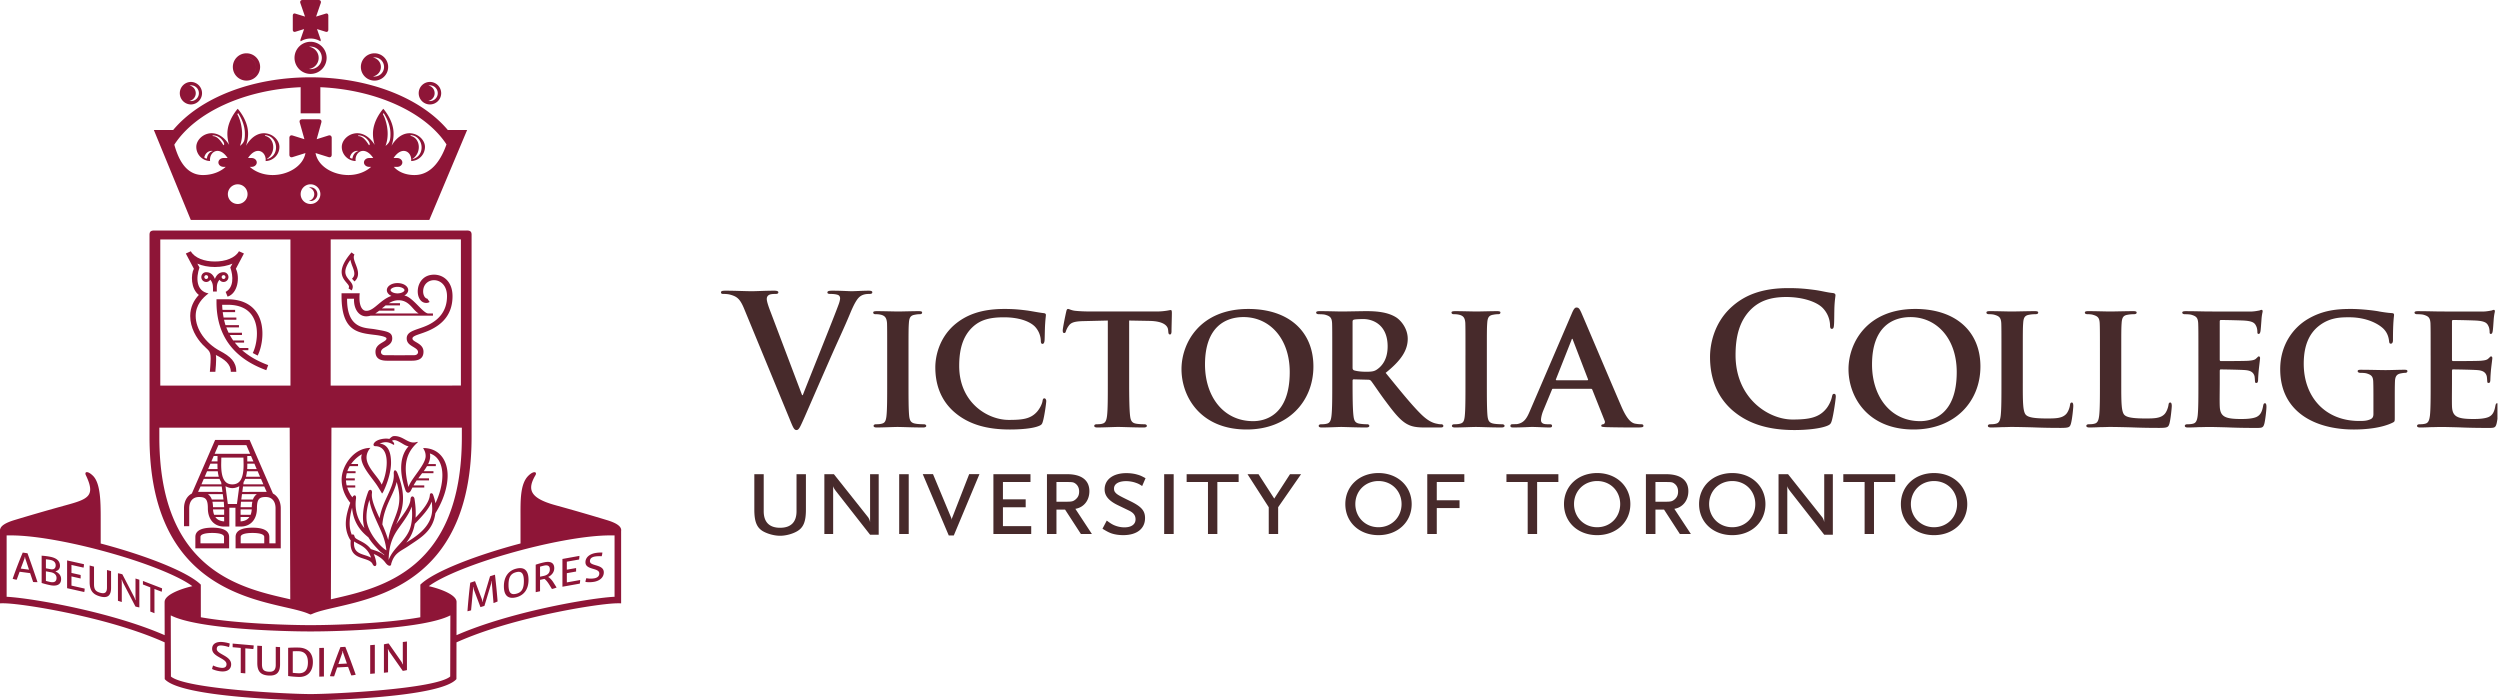
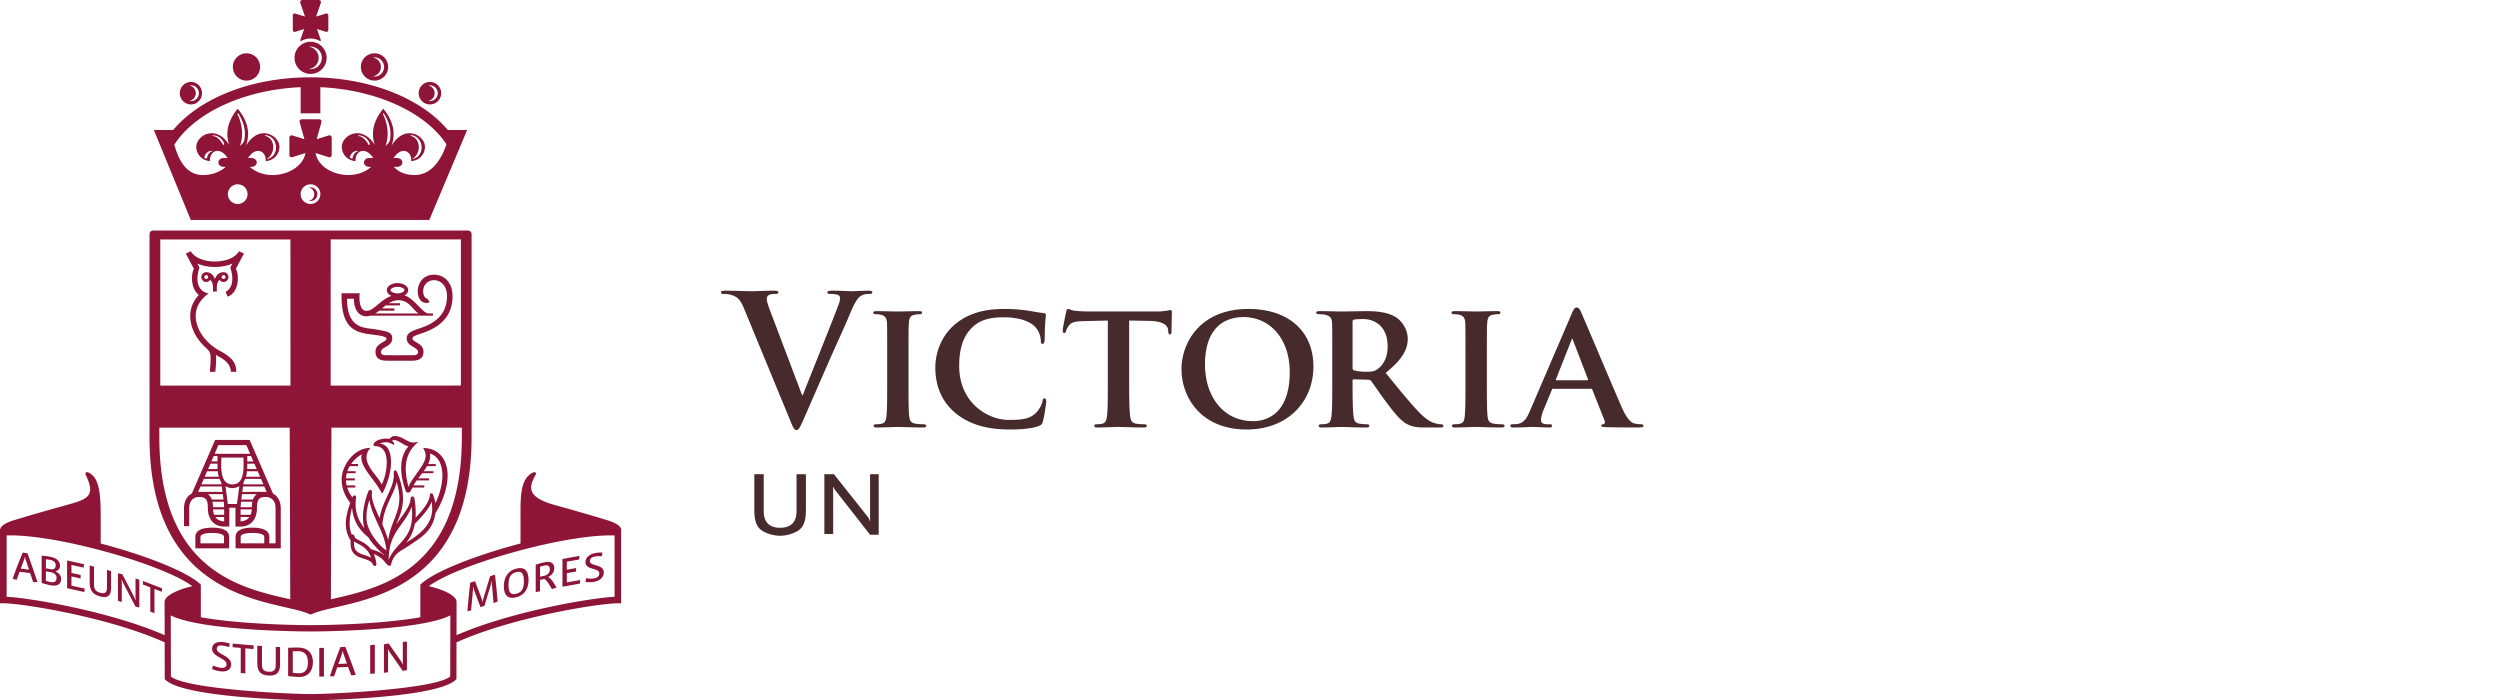
<svg xmlns="http://www.w3.org/2000/svg" xmlns:xlink="http://www.w3.org/1999/xlink" width="325" height="91">
  <defs>
-     <path d="M0 91h324.669V0H0v91z" id="a" />
+     <path d="M0 91h324.669V0H0v91" id="a" />
    <clipPath id="b">
      <use xlink:href="#a" />
    </clipPath>
  </defs>
  <path d="M96.72 40.095c-.544-1.3-.95-1.551-1.794-1.79-.353-.093-.727-.093-.91-.093-.213 0-.287-.07-.287-.213 0-.188.256-.21.612-.21 1.249 0 2.59.069 3.41.069.588 0 1.72-.069 2.898-.069.282 0 .537.046.537.21 0 .164-.14.213-.347.213-.383 0-.732.023-.92.162-.167.12-.238.285-.238.496 0 .305.213.964.545 1.81l4.043 10.684h.095c1.01-2.588 4.07-10.16 4.634-11.723.119-.299.215-.65.215-.863 0-.196-.096-.379-.31-.45-.285-.093-.638-.116-.937-.116-.21 0-.403-.025-.403-.188 0-.19.211-.235.659-.235 1.176 0 2.162.069 2.47.069.4 0 1.507-.069 2.214-.069.307 0 .495.046.495.21 0 .164-.144.213-.376.213-.238 0-.732 0-1.15.281-.31.208-.667.614-1.3 2.117-.916 2.213-1.554 3.483-2.82 6.38-1.507 3.433-2.618 5.999-3.132 7.172-.615 1.367-.755 1.744-1.08 1.744-.31 0-.448-.332-.894-1.437L96.72 40.095zm18.613 6.135c0-3.033 0-3.599-.02-4.232-.056-.68-.269-.915-.707-1.06a2.76 2.76 0 0 0-.754-.09c-.214 0-.333-.049-.333-.24 0-.115.166-.159.493-.159.779 0 2.188.044 2.776.044.517 0 1.866-.044 2.66-.044.26 0 .427.044.427.16 0 .19-.119.239-.332.239-.21 0-.378.022-.614.067-.564.092-.73.376-.774 1.083-.049.633-.049 1.2-.049 4.233v3.53c0 1.93 0 3.536.093 4.378.075.543.216.846.83.94.276.053.745.074 1.056.074.233 0 .327.119.327.208 0 .144-.162.212-.403.212-1.355 0-2.77-.068-3.338-.068-.471 0-1.88.068-2.705.068-.258 0-.4-.068-.4-.212 0-.09.072-.208.327-.208.308 0 .545-.02.733-.074.418-.094.537-.372.61-.96.097-.822.097-2.428.097-4.358v-3.53zm8.843 7.439c-2.045-1.713-2.585-3.975-2.585-5.908 0-1.362.446-3.711 2.423-5.48 1.508-1.316 3.477-2.117 6.562-2.117 1.296 0 2.074.091 3.017.21.775.12 1.457.26 2.07.33.234.023.304.117.304.236 0 .167-.05.4-.094 1.107-.05.66-.05 1.762-.075 2.165-.018.282-.095.494-.28.494-.161 0-.212-.167-.212-.425a2.823 2.823 0 0 0-.798-1.856c-.707-.681-2.096-1.176-4-1.176-1.816 0-2.964.327-3.906 1.125-1.534 1.316-1.906 3.25-1.906 5.201 0 4.753 3.672 7.014 6.45 7.014 1.828 0 2.844-.142 3.665-1.06.355-.405.637-.966.707-1.34.049-.31.097-.403.262-.403.137 0 .233.19.233.352 0 .239-.233 1.982-.446 2.664-.096.353-.19.446-.545.585-.821.333-2.398.449-3.736.449-2.827 0-5.224-.588-7.11-2.167m19.841-11.999l-3.083.074c-1.2.023-1.694.162-2.001.61-.208.28-.305.54-.358.68-.04.164-.09.258-.233.258-.135 0-.188-.114-.188-.33 0-.329.403-2.258.451-2.42.046-.26.12-.378.233-.378.163 0 .378.167.896.236.61.069 1.39.094 2.068.094h8.4a8.76 8.76 0 0 0 1.414-.094c.327-.048.491-.094.567-.094.135 0 .16.114.16.421 0 .426-.047 1.906-.047 2.426-.019.213-.072.327-.189.327-.164 0-.21-.094-.232-.4l-.023-.209c-.049-.516-.591-1.127-2.45-1.153l-2.612-.048v8.09c0 1.838.025 3.42.119 4.284.069.565.185.94.798 1.036.286.053.753.074 1.063.074.232 0 .324.119.324.208 0 .142-.164.212-.399.212-1.362 0-2.747-.07-3.335-.07-.476 0-1.883.07-2.709.07-.264 0-.4-.07-.4-.212 0-.09.073-.208.327-.208.306 0 .57-.02.727-.074.426-.096.545-.47.615-1.059.097-.841.097-2.423.097-4.26v-8.09zm23.648 6.703c0-4.42-2.66-7.153-6.001-7.153-2.307 0-5.014 1.228-5.014 6.165 0 4.115 2.352 7.365 6.26 7.365 1.458 0 4.755-.676 4.755-6.377m-14.071-.378c0-3.409 2.4-7.83 8.686-7.83 5.221 0 8.462 2.89 8.462 7.478 0 4.586-3.34 8.192-8.676 8.192-6.027 0-8.472-4.283-8.472-7.84m22.239-.211c0 .213.041.284.185.36.446.137 1.06.185 1.577.185.818 0 1.101-.068 1.462-.332.632-.446 1.335-1.316 1.335-2.963 0-2.821-1.923-3.554-3.147-3.554-.523 0-1.016.024-1.227.074-.144.043-.185.117-.185.281v5.949zm-2.641-1.552c0-3.036 0-3.599-.022-4.231-.041-.683-.234-.893-.893-1.084-.162-.047-.517-.067-.826-.067-.211 0-.352-.074-.352-.216 0-.14.164-.185.47-.185 1.086 0 2.401.046 2.824.046.708 0 2.588-.046 3.227-.046 1.316 0 2.818.114 3.929.842.588.402 1.455 1.416 1.455 2.757 0 1.48-.844 2.804-2.87 4.423 1.838 2.255 3.29 4.068 4.545 5.318 1.15 1.153 1.88 1.251 2.213 1.315.208.051.327.051.491.051.16 0 .254.12.254.207 0 .168-.135.213-.398.213h-1.975c-1.153 0-1.718-.119-2.26-.397-.892-.45-1.668-1.39-2.824-2.946-.821-1.08-1.692-2.418-1.952-2.724-.116-.12-.233-.143-.378-.143l-1.857-.05c-.094 0-.16.05-.16.17v.276c0 1.863.018 3.417.114 4.258.071.59.165.966.798 1.06.307.056.756.076 1.012.076.168 0 .256.12.256.207 0 .143-.163.213-.418.213-1.202 0-2.918-.07-3.227-.07-.398 0-1.713.07-2.537.07-.261 0-.4-.07-.4-.213 0-.088.07-.207.33-.207.303 0 .539-.02.727-.076.423-.094.544-.47.608-1.06.096-.84.096-2.42.096-4.258v-3.529zm17.318-.002c0-3.033 0-3.599-.02-4.232-.046-.68-.256-.915-.71-1.06a2.675 2.675 0 0 0-.747-.09c-.214 0-.336-.049-.336-.24 0-.115.17-.159.497-.159.776 0 2.187.044 2.777.044.519 0 1.857-.044 2.659-.044.26 0 .424.044.424.16 0 .19-.116.239-.327.239-.217 0-.374.022-.615.067-.563.092-.727.376-.773 1.083-.048.633-.048 1.2-.048 4.233v3.53c0 1.93 0 3.536.094 4.378.073.543.21.846.82.94.284.053.756.074 1.06.074.236 0 .33.119.33.208 0 .144-.166.212-.4.212-1.367 0-2.774-.068-3.339-.068-.475 0-1.886.068-2.707.068-.26 0-.4-.068-.4-.212 0-.09.07-.208.33-.208.303 0 .541-.02.732-.074.423-.094.54-.372.605-.96.094-.822.094-2.428.094-4.358v-3.53zm15.842 3.2c.091 0 .119-.045.091-.116l-1.952-5.084c-.022-.064-.048-.183-.094-.183-.073 0-.093.119-.116.183l-2.005 5.063c-.044.092 0 .138.076.138h4zm-4.428 1.111c-.119 0-.14.02-.183.14l-1.11 2.679c-.21.502-.302.99-.302 1.229 0 .35.186.562.82.562h.308c.256 0 .307.094.307.208 0 .17-.114.213-.33.213-.681 0-1.652-.069-2.308-.069-.213 0-1.319.069-2.4.069-.262 0-.376-.043-.376-.213 0-.114.073-.208.233-.208.193 0 .426-.017.614-.017.94-.15 1.292-.759 1.716-1.774l5.41-12.585c.237-.565.398-.798.614-.798.305 0 .403.187.617.633.489 1.105 3.948 9.295 5.266 12.328.8 1.813 1.39 2.072 1.767 2.14.305.056.54.073.773.073.187 0 .284.072.284.208 0 .17-.117.213-.897.213-.73 0-2.233 0-3.972-.043-.378-.026-.611-.026-.611-.17 0-.114.04-.183.256-.208.144-.017.284-.213.188-.443l-1.602-4.028c-.044-.12-.116-.139-.21-.139h-4.872zM103.63 69.06c-.588.348-1.462.589-2.216.589-.75 0-1.627-.241-2.23-.588-.811-.48-1.122-1.269-1.122-2.811v-4.605h1.221v4.817c0 1.415.735 2.148 2.131 2.148 1.403 0 2.135-.733 2.135-2.148v-4.817h1.221v4.605c0 1.542-.312 2.332-1.14 2.81m9.482.454l-4.395-5.614c-.26-.337-.358-.499-.406-.713v6.229h-1.143v-7.771h1.24l4.394 5.532c.145.16.274.471.31.712v-6.244h1.12v7.87h-1.12z" fill="#472A2B" />
  <path d="M0 91h324.669V0H0v91z" fill="none" />
  <g clip-path="url(#b)">
-     <path d="M116.894 69.416h1.24v-7.771h-1.24v7.77zm7.099.196h-.653l-3.381-7.971h1.333l2.34 5.614a.772.772 0 0 1 .078.358c.02-.15.035-.229.096-.358l2.185-5.614h1.336l-3.334 7.97zm5.149-.196v-7.771h4.82v1.018h-3.581v2.248h2.958v1.03h-2.958v2.456h3.677v1.019h-4.916zm10.676-6.54c-.266-.193-.363-.213-1.26-.213h-1.22v2.56h1.22c.798 0 .96-.035 1.3-.327.3-.264.43-.57.43-.996 0-.453-.166-.791-.47-1.024zm.696 6.54l-2.055-3.17h-1.12v3.17h-1.235v-7.771h2.622c1.87 0 2.894.78 2.894 2.213 0 1.2-.73 2.113-1.822 2.29l2.146 3.268h-1.43zm7.965-6.23c-.404-.277-.58-.342-.973-.472a4.077 4.077 0 0 0-1.089-.167c-.996 0-1.596.362-1.596.966 0 .161.032.307.096.405.231.343.484.485 2.005 1.222 1.463.715 1.934 1.25 1.934 2.21 0 1.384-1.07 2.218-2.831 2.218-.583 0-1.14-.086-1.594-.249-.327-.128-.55-.242-1.108-.585l.557-1.059c.485.362.698.491 1.004.621.39.162.847.26 1.288.26.91 0 1.45-.39 1.45-1.039 0-.519-.264-.866-.88-1.157l-1.417-.685c-1.188-.573-1.723-1.222-1.723-2.048 0-1.293 1.102-2.12 2.828-2.12.51 0 1.009.065 1.45.198.358.1.553.193 1.042.462l-.443 1.019zm2.861 6.23h1.238v-7.771h-1.237v7.77zm6.915-6.752v6.752h-1.22v-6.752h-2.772v-1.02h6.759v1.02h-2.767zm7.903 3.277v3.475h-1.222V65.94l-2.76-4.296h1.43l2.045 3.173 2.05-3.173h1.438l-2.981 4.296zm13.045-3.406c-1.71 0-3.011 1.287-3.011 2.996 0 1.706 1.302 3.009 3.01 3.009 1.707 0 3-1.303 3-3.01 0-1.708-1.293-2.995-3-2.995m0 7.034c-2.51 0-4.311-1.694-4.311-4.038 0-2.327 1.802-4.035 4.312-4.035 2.488 0 4.314 1.708 4.314 4.035 0 2.344-1.826 4.038-4.314 4.038m7.577-6.905v2.367h2.959v1.018h-2.959v3.367h-1.236v-7.771h4.818v1.019h-3.582zm13.045 0v6.752H198.6v-6.752h-2.762v-1.02h6.751v1.02h-2.764zm7.807-.129c-1.713 0-3.01 1.287-3.01 2.996 0 1.706 1.297 3.009 3.01 3.009 1.709 0 2.991-1.303 2.991-3.01 0-1.708-1.282-2.995-2.99-2.995m0 7.034c-2.51 0-4.315-1.694-4.315-4.038 0-2.327 1.804-4.035 4.314-4.035 2.486 0 4.313 1.708 4.313 4.035 0 2.344-1.827 4.038-4.313 4.038m10.046-6.693c-.26-.193-.357-.213-1.252-.213h-1.22v2.56h1.22c.796 0 .96-.035 1.305-.327.292-.264.418-.57.418-.996 0-.453-.16-.791-.47-1.024zm.702 6.54l-2.055-3.17h-1.118v3.17h-1.24v-7.771h2.624c1.873 0 2.894.78 2.894 2.213 0 1.2-.732 2.113-1.822 2.29l2.149 3.268h-1.432zm6.819-6.881c-1.712 0-3.014 1.287-3.014 2.996 0 1.706 1.302 3.009 3.014 3.009 1.706 0 2.988-1.303 2.988-3.01 0-1.708-1.282-2.995-2.988-2.995m0 7.034c-2.512 0-4.32-1.694-4.32-4.038 0-2.327 1.808-4.035 4.32-4.035 2.488 0 4.306 1.708 4.306 4.035 0 2.344-1.818 4.038-4.306 4.038m11.95-.055l-4.395-5.614c-.26-.337-.357-.499-.406-.713v6.229h-1.138v-7.771h1.237l4.393 5.532c.145.16.276.471.309.712v-6.244h1.12v7.87h-1.12zm6.469-6.85v6.752H242.4v-6.752h-2.77v-1.02h6.748v1.02h-2.761zm7.805-.129c-1.708 0-3.01 1.287-3.01 2.996 0 1.706 1.302 3.009 3.01 3.009 1.71 0 2.997-1.303 2.997-3.01 0-1.708-1.287-2.995-2.997-2.995m0 7.034c-2.504 0-4.31-1.694-4.31-4.038 0-2.327 1.806-4.035 4.31-4.035 2.492 0 4.32 1.708 4.32 4.035 0 2.344-1.828 4.038-4.32 4.038M225.216 53.34c-2.3-2.025-2.912-4.658-2.912-6.942 0-1.6.494-4.375 2.753-6.448 1.69-1.55 3.928-2.497 7.432-2.497 1.461 0 2.331.099 3.416.238.892.122 1.645.333 2.349.4.264.027.356.143.356.282 0 .188-.074.475-.122 1.295-.046.78-.023 2.077-.069 2.543-.02.357-.073.54-.284.54-.19 0-.23-.183-.23-.515a3.367 3.367 0 0 0-.925-2.17c-.77-.82-2.609-1.455-4.769-1.455-2.052 0-3.39.52-4.425 1.456-1.718 1.578-2.164 3.815-2.164 6.095 0 5.602 4.263 8.377 7.411 8.377 2.09 0 3.367-.232 4.301-1.318.403-.445.705-1.127.8-1.556.078-.375.12-.466.309-.466.167 0 .21.164.21.352 0 .283-.284 2.33-.518 3.13-.116.398-.21.515-.61.679-.94.38-2.728.546-4.235.546-3.225 0-5.924-.71-8.074-2.566m29.159-4.967c0-4.42-2.656-7.15-6.004-7.15-2.301 0-5.007 1.225-5.007 6.165 0 4.112 2.354 7.362 6.26 7.362 1.454 0 4.751-.676 4.751-6.377m-14.07-.375c0-3.412 2.401-7.834 8.677-7.834 5.231 0 8.473 2.891 8.473 7.479 0 4.586-3.339 8.192-8.684 8.192-6.017 0-8.465-4.283-8.465-7.837m22.658 1.763c0 2.567 0 3.837.45 4.215.351.307 1.152.426 2.752.426 1.106 0 1.905-.025 2.425-.566.258-.263.472-.826.512-1.203.028-.188.079-.305.238-.305.145 0 .188.211.188.449 0 .233-.136 1.714-.31 2.302-.134.45-.23.55-1.315.55-1.48 0-2.684-.03-3.715-.074-1.038-.025-1.907-.05-2.753-.05-.236 0-.685.025-1.174.025-.496.025-1.014.043-1.434.043-.262 0-.403-.068-.403-.212 0-.09.068-.208.332-.208.304 0 .54-.019.724-.074.429-.094.543-.47.613-1.06.095-.842.095-2.42.095-4.258v-3.53c0-3.035 0-3.6-.023-4.233-.048-.677-.236-.89-.895-1.078-.164-.05-.423-.073-.684-.073-.234 0-.35-.069-.35-.213 0-.14.137-.185.443-.185.969 0 2.285.046 2.85.046.493 0 2.189-.046 2.99-.046.307 0 .447.046.447.185 0 .144-.122.213-.378.213-.236 0-.563.023-.799.073-.563.09-.732.373-.775 1.078-.05.633-.05 1.198-.05 4.233v3.53zm12.8 0c0 2.567 0 3.837.449 4.215.352.307 1.148.426 2.753.426 1.102 0 1.905-.025 2.425-.566.254-.263.467-.826.515-1.203.025-.188.07-.305.236-.305.139 0 .19.211.19.449 0 .233-.141 1.714-.307 2.302-.14.45-.236.55-1.318.55-1.483 0-2.684-.03-3.718-.074-1.034-.025-1.907-.05-2.753-.05-.235 0-.684.025-1.178.025-.493.025-1.012.043-1.435.043-.259 0-.4-.068-.4-.212 0-.09.073-.208.334-.208.304 0 .54-.019.722-.074.427-.094.543-.47.616-1.06.097-.842.097-2.42.097-4.258v-3.53c0-3.035 0-3.6-.03-4.233-.044-.677-.232-.89-.893-1.078-.16-.05-.42-.073-.679-.073-.237 0-.356-.069-.356-.213 0-.14.142-.185.449-.185.966 0 2.282.046 2.845.046.493 0 2.192-.046 2.995-.046.302 0 .443.046.443.185 0 .144-.119.213-.377.213a4.31 4.31 0 0 0-.799.073c-.57.09-.73.373-.778 1.078-.048.633-.048 1.198-.048 4.233v3.53zm10.028-3.529c0-3.033 0-3.6-.028-4.233-.043-.679-.235-.889-.893-1.08-.164-.048-.513-.07-.824-.07-.21 0-.352-.069-.352-.214 0-.141.168-.184.471-.184 1.082 0 2.4.043 2.99.043.659 0 5.244.022 5.644 0 .38-.023.705-.094.872-.12.12-.02.234-.093.327-.093.117 0 .145.093.145.19 0 .142-.116.378-.165 1.295-.021.21-.073 1.078-.119 1.313-.024.1-.068.332-.236.332-.14 0-.165-.094-.165-.259 0-.14-.023-.488-.14-.727-.164-.355-.33-.636-1.363-.733-.354-.045-2.827-.095-3.246-.095-.094 0-.143.075-.143.192v4.943c0 .119.027.207.143.207.468 0 3.152 0 3.624-.043.491-.045.798-.1.986-.31.164-.136.233-.257.33-.257.093 0 .16.095.16.215 0 .116-.045.446-.16 1.455a19.75 19.75 0 0 0-.097 1.34c0 .17-.02.447-.213.447-.14 0-.185-.068-.185-.163-.023-.207-.023-.47-.069-.727-.121-.4-.38-.71-1.16-.778-.373-.045-2.723-.094-3.24-.094-.092 0-.119.094-.119.213v1.6c0 .68-.03 2.374 0 2.964.049 1.367.68 1.669 2.796 1.669.544 0 1.415-.023 1.957-.256.516-.238.753-.66.89-1.48.05-.219.093-.313.24-.313.162 0 .186.262.186.474 0 .447-.162 1.813-.28 2.209-.147.527-.328.527-1.11.527-1.553 0-2.796-.03-3.809-.077-1.012-.025-1.788-.048-2.398-.048-.239 0-.688.023-1.179.023a30.05 30.05 0 0 1-1.434.046c-.26 0-.4-.07-.4-.213 0-.09.07-.208.332-.208.3 0 .537-.02.727-.074.423-.093.542-.47.615-1.059.092-.841.092-2.423.092-4.259v-3.53zm25.528 7.999c0 .545 0 .57-.261.707-1.387.69-3.431.898-5.056.898-5.082 0-9.576-2.307-9.576-7.837 0-3.199 1.718-5.432 3.627-6.543 1.971-1.153 3.831-1.292 5.572-1.292 1.434 0 3.249.233 3.668.329.424.072 1.157.188 1.648.21.237.021.284.098.284.234 0 .233-.14.779-.14 3.295 0 .306-.118.448-.283.448-.14 0-.19-.094-.215-.263-.041-.439-.163-1.077-.7-1.64-.619-.637-2.17-1.53-4.5-1.53-1.124 0-2.564.02-4 1.176-1.147.94-1.902 2.425-1.902 4.868 0 4.304 2.778 7.434 7.2 7.434.538 0 .966 0 1.455-.213.31-.137.404-.344.404-.707v-1.832c0-.986 0-1.739-.024-2.353-.025-.679-.236-.892-.893-1.084-.163-.044-.523-.066-.802-.066-.19 0-.329-.097-.329-.21 0-.168.164-.19.446-.19 1.082 0 2.562.045 3.173.045.664 0 1.746-.046 2.423-.046.29 0 .426.023.426.19 0 .114-.114.21-.255.21-.17 0-.33.023-.564.067-.57.098-.78.38-.801 1.084-.025.614-.025 1.412-.025 2.396v2.215zm4.664-7.999c0-3.033 0-3.6-.024-4.233-.052-.679-.24-.889-.896-1.08-.165-.048-.517-.07-.824-.07-.211 0-.352-.069-.352-.214 0-.141.165-.184.469-.184 1.082 0 2.4.043 2.99.043.66 0 5.245.022 5.646 0 .372-.023.705-.094.871-.12.117-.02.236-.093.327-.093.116 0 .142.093.142.19 0 .142-.114.378-.167 1.295-.02.21-.066 1.078-.12 1.313-.015.1-.065.332-.232.332-.14 0-.163-.094-.163-.259 0-.14-.023-.488-.139-.727-.165-.355-.335-.636-1.369-.733-.352-.045-2.823-.095-3.246-.095-.095 0-.14.075-.14.192v4.943c0 .119.02.207.14.207.468 0 3.154 0 3.626-.043.495-.045.801-.1.989-.31.162-.136.235-.257.324-.257.095 0 .167.095.167.215 0 .116-.05.446-.167 1.455a23.074 23.074 0 0 0-.089 1.34c0 .17-.024.447-.212.447-.145 0-.188-.068-.188-.163-.023-.207-.023-.47-.073-.727-.117-.4-.376-.71-1.156-.778-.378-.045-2.726-.094-3.245-.094-.096 0-.116.094-.116.213v1.6c0 .68-.022 2.374 0 2.964.045 1.367.679 1.669 2.804 1.669.537 0 1.406-.023 1.95-.256.52-.238.751-.66.89-1.48.051-.219.098-.313.236-.313.167 0 .19.262.19.474 0 .447-.167 1.813-.283 2.209-.142.527-.325.527-1.103.527-1.556 0-2.803-.03-3.815-.077-1.008-.025-1.786-.048-2.4-.048-.23 0-.682.023-1.176.023-.494.025-1.01.046-1.435.046-.258 0-.4-.07-.4-.213 0-.09.073-.208.332-.208.304 0 .54-.02.728-.074.42-.093.537-.47.615-1.059.094-.841.094-2.423.094-4.259v-3.53z" fill="#472A2B" />
    <path d="M55.891 13.139c-.07 0-.14-.01-.204-.02a1.02 1.02 0 0 0 .816-1.003c0-.498-.345-.909-.816-1.002a1.022 1.022 0 1 1 .204 2.024m0-2.487c-.81 0-1.46.657-1.46 1.465a1.461 1.461 0 1 0 2.923 0c0-.808-.657-1.465-1.463-1.465m-7.203-.702c-.073 0-.14-.01-.204-.018a1.243 1.243 0 0 0 0-2.45c.063-.01.13-.023.204-.023.685 0 1.238.562 1.238 1.247a1.24 1.24 0 0 1-1.238 1.244m0-3.02c-.987 0-1.776.799-1.776 1.776a1.773 1.773 0 1 0 3.548 0c0-.977-.793-1.775-1.772-1.775m-8.311 2.057c-.071 0-.139-.012-.21-.023a1.452 1.452 0 0 0 1.26-1.44c0-.735-.547-1.345-1.26-1.445.071-.01.139-.02.21-.02.807 0 1.46.654 1.46 1.465 0 .808-.653 1.463-1.46 1.463m0-3.557a2.09 2.09 0 1 0 0 4.18 2.087 2.087 0 0 0 2.084-2.086 2.092 2.092 0 0 0-2.084-2.094M32.04 9.949c-.066 0-.136-.01-.204-.018a1.242 1.242 0 1 0 0-2.45c.068-.01.138-.023.204-.023.692 0 1.244.562 1.244 1.247a1.24 1.24 0 0 1-1.244 1.244m0-3.02c-.982 0-1.77.799-1.77 1.776a1.772 1.772 0 1 0 3.545 0c0-.977-.79-1.775-1.775-1.775m-7.202 6.209c-.072 0-.145-.01-.206-.02.464-.096.816-.511.816-1.003a1.02 1.02 0 0 0-.816-1.002 1.018 1.018 0 0 1 1.224 1.002 1.02 1.02 0 0 1-1.018 1.023m0-2.488a1.464 1.464 0 0 0 0 2.929 1.465 1.465 0 0 0 0-2.929m6.072 13.697a.788.788 0 0 0-.209.025.892.892 0 1 1 0 1.737.895.895 0 0 0 1.1-.869.895.895 0 0 0-.89-.893m9.459 0a.803.803 0 0 0-.21.025.89.89 0 0 1 0 1.737.893.893 0 1 0 .209-1.762m9.455 0a.81.81 0 0 0-.207.025.894.894 0 0 1 .693.868.895.895 0 0 1-.693.869.896.896 0 0 0 1.103-.869.896.896 0 0 0-.896-.893" fill="#8E1537" />
    <path d="M27.689 19.633c-.421.093-.732.473-.789.963-.006.063-.36-.056-.337-.159.134-.54.582-.909 1.126-.804zm.022-2.034c.496 0 .917.287 1.13.549.495.571.245.82.178.69-.383-.612-.796-1.11-1.302-1.143-.137-.003-.093-.096-.006-.096zm6.85.093c-.208-.063-.132-.129.047-.108 1.476.2 1.81 2.49.274 3.051-.267.096-.24.073-.035-.085 1.023-.811.849-2.523-.287-2.858zm12.05 1.941c-.417.093-.728.473-.789.963-.01.063-.363-.056-.335-.159.137-.54.582-.909 1.123-.804zm.022-2.034c.502 0 .917.287 1.135.549.489.571.239.82.174.69-.385-.612-.796-1.11-1.299-1.143-.141-.003-.096-.096-.01-.096zm6.846.093c-.204-.063-.129-.129.05-.108 1.475.2 1.816 2.49.272 3.051-.26.096-.239.073-.03-.085 1.021-.811.853-2.523-.292-2.858zm.415 5.064c-1.19 0-2.117-.416-2.696-1.065h.44c.363 0 .668-.258.668-.572 0-.317-.305-.576-.668-.576h-.473c1.068-1.596 2.294-.867 2.294.223 0 .056 0 .116-.01.17a1.843 1.843 0 0 0 1.797-1.838c0-1.529-2.648-3.02-4.353-.14.16-.437.274-.966.274-1.585 0-1.784-1.339-3.23-1.339-3.23s-1.344 1.446-1.344 3.23c0 .561.093 1.05.231 1.465-1.704-2.72-4.283-1.25-4.283.26 0 1 .81 1.814 1.808 1.837a.983.983 0 0 1-.02-.169c0-1.09 1.237-1.82 2.302-.223h-.534c-.37 0-.673.259-.673.576 0 .314.302.572.673.572h.26c-.71.649-1.774 1.065-2.965 1.065-1.963 0-3.955-1.116-4.262-2.86l1.684.528c.257.081.418-.065.418-.31v-2.193c0-.221-.156-.385-.418-.306l-1.535.482.593-2.131c.086-.27-.01-.459-.345-.459h-2.094c-.338 0-.433.189-.35.459l.599 2.131-1.541-.482c-.257-.079-.412.085-.412.306v2.193c0 .245.163.391.412.31l1.68-.526c-.323 1.742-2.312 2.858-4.266 2.858-1.193 0-2.26-.416-2.971-1.065h.242c.362 0 .662-.258.662-.572 0-.317-.3-.576-.662-.576h-.471c1.055-1.596 2.294-.867 2.294.223a.892.892 0 0 1-.016.17 1.842 1.842 0 0 0 1.801-1.838c0-1.529-2.657-3.02-4.35-.14.155-.437.276-.966.276-1.585 0-1.784-1.347-3.23-1.347-3.23s-1.345 1.446-1.345 3.23c0 .561.096 1.05.235 1.465-1.705-2.72-4.276-1.25-4.276.26 0 1 .801 1.814 1.798 1.837a.89.89 0 0 1-.017-.169c0-1.09 1.233-1.82 2.296-.223h-.535c-.363 0-.666.259-.666.576 0 .314.303.572.666.572h.286c-.705.649-1.773 1.065-2.967 1.065-2.316 0-3.234-2.239-3.718-3.944 2.747-4.255 9.195-7.162 16.423-7.475v3.397h2.563v-3.397c7.184.32 13.643 3.218 16.396 7.436-.594 1.709-1.815 3.983-4.15 3.983zm-4.114-7.907c.053-.092.033-.06.088-.152.393.584.892 1.585.892 2.676 0 .294 0 .493-.069.817-.072.328-.33.597-.571.771.164-.44.277-.969.277-1.588 0-.904-.28-1.94-.617-2.524zm.046 11.67zm-9.457 0a1.283 1.283 0 0 1-1.285-1.275c0-.711.58-1.285 1.285-1.285a1.28 1.28 0 0 1 0 2.56zm-9.515-11.67c.06-.092.037-.06.095-.152.396.584.886 1.585.886 2.676 0 .294-.002.493-.067.817-.076.328-.335.597-.57.771.157-.44.273-.969.273-1.588 0-.904-.272-1.94-.617-2.524zm.056 11.67a1.282 1.282 0 0 1-1.288-1.275 1.28 1.28 0 1 1 1.287 1.276zm27.308-9.615C54.682 12.697 47.9 10.05 40.364 10.05c-7.579 0-14.327 2.64-17.854 6.853h-2.508l4.801 11.688H55.81l4.915-11.688h-2.507zM39.33 0h2.08c.267 0 .358.196.287.403l-.604 1.754 1.239-.382c.219-.078.35.053.35.257v1.84c0 .182-.127.333-.35.254l-1.121-.347.466 1.345a.323.323 0 0 1-.02.246 2.476 2.476 0 0 0-1.287-.362c-.468 0-.901.133-1.284.362a.336.336 0 0 1-.018-.246l.464-1.345-1.126.347c-.219.079-.344-.072-.344-.254v-1.84c0-.204.13-.335.344-.257l1.245.382-.605-1.754c-.07-.207.024-.403.285-.403M60.04 56.81c0 17.21-10.437 19.595-16.671 21.018l-.353.086.071-22.32H60.04v1.215zM42.99 31.126h16.927v18.998H42.986l.005-18.998zM20.837 50.125V31.127h16.92l.004 18.998H20.837zm16.544 27.703c-6.237-1.423-16.668-3.807-16.668-21.019v-1.216h16.948l.072 22.32c-.118-.027-.236-.057-.352-.085zm23.293-47.863H20.07c-.496 0-.632.173-.632.569v26.275c0 18.098 11.471 20.719 17.623 22.13 1.256.288 2.336.538 3.033.84 0 0 .24.103.28.103.045 0 .281-.102.281-.102.696-.303 1.776-.553 3.03-.842 6.156-1.41 17.622-4.031 17.622-22.129V30.534c0-.396-.136-.57-.634-.57z" fill="#8E1537" />
-     <path d="M28.144 38.906v.358c0 4.31 2.173 7.296 6.475 8.862l.245-.664c-1.368-.504-2.493-1.151-3.39-1.937h.814v-.281h-1.123a7.654 7.654 0 0 1-.64-.708h1.206v-.28h-1.417a7.256 7.256 0 0 1-.438-.71h1.578v-.287h-1.732c-.11-.222-.209-.465-.305-.7h1.648v-.289h-1.748c-.079-.229-.134-.469-.192-.705h1.604v-.284h-1.66c-.041-.23-.084-.47-.112-.708h1.609v-.29h-1.642a9.588 9.588 0 0 1-.045-.662h.7c1.564 0 2.667.516 3.276 1.528.949 1.57.468 3.858.005 4.742l.636.332c.605-1.166 1.033-3.696-.025-5.44-.515-.854-1.605-1.877-3.892-1.877h-1.435zm17.161-1.413l.405.257a.833.833 0 0 0 .15-.46c0-.688-.968-1.07-.968-1.952 0-.393.184-.886.66-1.566.055.26.136.521.234.785.164.404.277.734.277 1.02 0 .245-.089.454-.304.652l.324.36c.35-.312.463-.662.463-1.017 0-.778-.556-1.578-.556-2.125a.59.59 0 0 1 .093-.347l-.388-.288c-.965 1.122-1.28 1.924-1.28 2.536 0 1.063.955 1.539.955 1.928 0 .07-.02.139-.065.217" fill="#8E1537" />
    <path d="M27.934 34.71c.852 0 1.637-.158 2.281-.437-.204.367-.281.491-.276.496.408 1.173.445 2.609-.605 3.177l.254.62c1.353-.438 1.612-2.538 1.078-3.629.154-.267 1.045-1.979 1.045-1.979s-.4-.196-.648-.294c-.488.884-1.804 1.34-3.129 1.33-1.324.01-2.636-.446-3.127-1.33-.242.098-.65.294-.65.294.006.014.892 1.712 1.048 1.98-.41.756-.41 2.606.645 3.404-.645.685-1.123 1.586-1.123 2.741 0 1.552.823 2.879 1.596 3.699.735.786 1.063.743 1.063 1.818 0 .582-.104 1.735-.104 1.735h.715s.171-1.639.068-2.188c1.098.55 1.941 1.156 1.941 2.188h.715c0-1.322-.772-1.989-2.102-2.702-1.924-1.02-3.18-2.855-3.18-4.555 0-1.462.922-2.374 1.67-2.932-1.622-.313-1.65-2.017-1.176-3.377.002-.005-.078-.129-.28-.496.648.28 1.433.438 2.281.438" fill="#8E1537" />
    <path d="M29.061 36.267a.246.246 0 0 1-.244-.244.25.25 0 0 1 .244-.255.249.249 0 1 1 0 .5m-2.254-.001a.244.244 0 0 1-.245-.244c0-.141.107-.255.245-.255.139 0 .253.114.253.255a.25.25 0 0 1-.253.244m2.254-.884c-.008 0-.017.003-.03.003-.542.01-.889.357-1.096.878-.206-.521-.553-.869-1.097-.878l-.03-.003a.637.637 0 0 0 0 1.274.618.618 0 0 0 .528-.29c.391.443.353.885.353 1.536h.496c0-.651-.038-1.093.353-1.536.105.177.302.29.523.29a.64.64 0 0 0 .64-.634.641.641 0 0 0-.64-.64m20.243 5h1.97v-.288h-1.632c.184-.14.34-.264.488-.395h1.871v-.284h-1.45c.375-.229.783-.384 1.256-.384 1.432 0 1.83 1.277 2.624 1.72h-5.658c.16-.075.531-.37.531-.37m1.469-2.666c0-.198.394-.426.9-.426.512 0 .91.228.91.426 0 .196-.398.424-.91.424-.506 0-.9-.228-.9-.424m5.657-2.009c-2.621 0-2.641 3.674-1.012 3.674a.758.758 0 0 0 .436-.127s-.16-.222-.298-.428c-.327-.032-.547-.48-.547-.926 0-2.034 3.102-2.085 3.102.602 0 2.002-1.132 3.082-2.381 3.71-1.373.689-2.858.721-2.858 1.78 0 .683.557.916 1.014 1.207.368.229.446.38.459.557.01.226-.171.418-.501.418l-1.758.01c-.631.002-1.58-.01-2.06-.01-.558 0-.692-.556-.175-.899.443-.284 1.14-.529 1.14-1.282 0-.854-.695-.907-2.27-1.193-1.154-.207-3.627.068-3.601-3.961h.908c0 .045-.01.093-.01.138 0 1.207.625 2.146 1.587 2.146.2 0 .383-.03.553-.083h8.128v-.288h-.599c-.702 0-2.043-2.17-3.125-2.333.285-.154.507-.416.507-.703 0-.51-.615-.916-1.396-.916-.773 0-1.381.405-1.381.916 0 .32.233.594.596.753-.685.229-1.224.678-1.717 1.088-.547.458-1.02.866-1.566.85-.599-.012-.872-.77-.872-1.636 0-.226-.004-.38.033-.645H44.4v.36c0 4.535 2.072 4.78 4.253 5.043 0 0 1.592.159 1.592.477 0 .49-1.433.588-1.433 1.717 0 .818.516 1.169 1.493 1.169l1.782.001 1.473-.001c.974 0 1.493-.35 1.493-1.169 0-1.129-1.435-1.226-1.435-1.717 0-.423 1.13-.546 2.314-1.116 1.39-.659 2.896-1.865 2.896-4.38 0-1.955-1.234-2.803-2.397-2.803M34.352 70.636h-3.063v-.835c0-.391.759-.517 1.535-.517.777 0 1.528.126 1.528.517v.835zm-2.854-6.687l.094-.705h2.762l.31.695-3.166.01zm1.386.99h-1.518l.093-.7h1.93a1.395 1.395 0 0 0-.505.7zm-.154.995h-1.453l.051-.706h1.477a3.54 3.54 0 0 0-.075.706zm-.148.989h-1.305v-.705h1.448a2.217 2.217 0 0 1-.143.705zm-1.305.858v-.574h1.148c-.214.318-.566.536-1.148.574zM30.21 62.97c-1.02 0-1.456-.826-1.456-2.58l.018-.902h2.878l.018.901c0 1.755-.434 2.58-1.458 2.58zm.592 2.548h-1.184s-.201-1.508-.302-2.314c.24.14.561.251.894.251.335 0 .655-.11.902-.251-.106.806-.31 2.314-.31 2.314zm-3.11.416a3.327 3.327 0 0 0-.078-.706h1.48l.045.706h-1.447zm1.447.989H27.84a2.168 2.168 0 0 1-.146-.705h1.445v.705zm0 .858c-.571-.038-.933-.256-1.145-.574h1.145v.574zm-1.602-2.843a1.402 1.402 0 0 0-.507-.7h1.931l.09.7h-1.514zm-1.784-.999l.315-.695h2.757l.099.705-3.171-.01zm.738-1.685h2.05c.053.144.125.285.208.408l.04.3h-2.603l.305-.708zm.43-.991h1.39c.028.237.068.48.134.71h-1.831l.307-.71zm.43-.99h.918s0 .504.017.705h-1.231l.297-.705zm.434-.992h.493l-.002.705h-.798l.307-.705zm.607-1.417h3.636l.488 1.132h-4.613l.489-1.132zm4.552 2.122h-.798v-.705h.489l.309.705zm.425.992h-1.238c.02-.201.02-.705.02-.705h.92l.298.705zm.436.995h-1.828a4.5 4.5 0 0 0 .129-.71H33.5l.304.71zm.43.99h-2.6l.036-.3a1.72 1.72 0 0 0 .206-.409h2.054l.305.708zm1.247 1.195l-3.03-6.967h-4.486l-3.026 6.967c-.634.332-1.02 1.022-1.02 1.926v2.319h.678v-2.319c0-.924.478-1.473 1.269-1.473.795 0 1.155.212 1.155 1.455 0 1.443.799 2.387 2.117 2.387h.673v-2.447h.796v2.447h.669c1.325 0 2.126-.944 2.126-2.387 0-1.243.35-1.455 1.148-1.455.787 0 1.261.539 1.271 1.44v4.585h-.808v-.83c0-.963-1.075-1.209-2.19-1.209-1.119 0-2.199.246-2.199 1.209v1.477h5.874v-5.227c-.008-.89-.393-1.568-1.017-1.898zm-6.36 6.478H26.06v-.835c0-.391.756-.517 1.532-.517.774 0 1.53.126 1.53.517v.835zm-1.53-2.039c-1.114 0-2.196.246-2.196 1.209v1.477h4.39v-1.477c0-.963-1.08-1.209-2.194-1.209z" fill="#8E1537" />
    <path d="M79.893 77.58c-1.921.095-6.454.785-11.313 1.986-3.177.794-6.465 1.793-9.233 3.007l.005-4.293c0-.01.006-.018.006-.028 0-.003-.006-.005-.006-.008v-.008.003c-.012-.906-2.031-1.677-3.605-2.037 1.73-1.294 5.791-2.918 10.21-4.184C70.737 70.63 76 69.6 79.327 69.603l.566.002v7.975zM58.527 87.948c-1.94 1.627-15.233 2.281-18.151 2.281-2.92 0-16.213-.654-18.156-2.281l-.02-7.95c3.444 1.776 14.387 2.09 18.176 2.09 3.786 0 14.727-.314 18.17-2.09l-.019 7.95zM21.4 78.239l-.003-.003v.013l-.002.003.002.008c0 .473.006 2.328.01 4.313-2.774-1.214-6.057-2.213-9.235-3.007-4.86-1.201-9.391-1.89-11.31-1.986v-7.975l.562-.002c3.328-.002 8.583 1.027 13.371 2.415 4.417 1.266 8.478 2.89 10.208 4.184-1.57.36-3.59 1.13-3.603 2.037zm59.344-9.427c-.072-.418-.606-.825-1.843-1.198a277.205 277.205 0 0 0-6.666-1.929c-3.444-.94-3.686-2.102-2.629-3.903.252-.432-.201-.64-.914.06-1.103 1.077-1.025 3.31-1.025 5.53v3.278c-5.755 1.522-11.307 3.661-13.022 5.356l-.002 4.237c-4.731.852-11.655 1.025-14.267 1.025-2.613 0-9.537-.173-14.268-1.025l-.002-4.237c-1.713-1.692-7.257-3.832-13.015-5.35v-3.284c0-2.22-.038-4.58-1.015-5.53-.717-.696-1.132-.515-.91-.06 1.286 2.698.324 3.1-2.629 3.903a281.41 281.41 0 0 0-6.68 1.929c-1.223.373-1.765.78-1.834 1.196L0 68.812v9.619s.272-.003.433-.003c1.535 0 6.365.69 11.531 1.966 3.271.806 6.68 1.866 9.443 3.112l.007 4.776c2.11 2.416 17.09 2.76 18.961 2.76 1.863 0 16.855-.344 18.96-2.76l.008-4.776c2.761-1.246 6.17-2.306 9.444-3.112 5.163-1.276 9.993-1.966 11.527-1.966.165 0 .432.003.432.003v-9.42a.444.444 0 0 0 0-.188v-.01h-.003z" fill="#8E1537" />
    <path d="M28.677 87.275c-.34-.042-.778-.138-1.106-.305.025-.158.083-.332.132-.458.327.166.69.262 1.029.3.471.058.715-.109.715-.468 0-.794-1.87-.92-1.87-2 0-.677.591-.969 1.42-.873.261.028.608.1.863.18a2.082 2.082 0 0 1-.088.475 4.186 4.186 0 0 0-.861-.2c-.556-.065-.73.126-.73.442 0 .704 1.87.86 1.87 1.996 0 .654-.528 1.007-1.374.911m4.256-2.899l-1.04-.091v3.251l-.596-.05V84.23l-1.053-.091v-.475l2.734.239c0 .156-.018.325-.045.473m1.995 3.444c-.941-.059-1.48-.43-1.48-1.637V83.94l.607.036v2.341c0 .697.191.964.886 1.008.617.038.906-.212.906-.895v-2.339l.56.033v2.241c0 .977-.386 1.52-1.479 1.453m3.898-3.161a7.89 7.89 0 0 0-.766.011v2.8c.202.023.54.05.756.057.793.023 1.213-.435 1.213-1.417 0-1.126-.597-1.432-1.203-1.45m.025 3.345c-.388-.014-.97-.052-1.393-.123v-3.664a14.27 14.27 0 0 1 1.385-.031c1.023.03 1.831.586 1.831 1.883 0 1.316-.768 1.963-1.823 1.935m2.656-.038v-3.729l.604-.017v3.726l-.604.02zm3.114-3.069a.75.75 0 0 1-.05-.264l-.046.001c0 .106-.01.184-.037.27l-.501 1.415 1.112-.058-.478-1.364zm1.043 2.907l-.414-1.11-1.417.076-.4 1.158c-.169.003-.37 0-.544-.03a68.475 68.475 0 0 1 1.367-3.774l.637-.033a94.325 94.325 0 0 1 1.35 3.623 2.92 2.92 0 0 1-.58.09zm2.462-.202v-3.728l.602-.049v3.727l-.602.05zm4.234-.386l-1.7-2.43a2.39 2.39 0 0 1-.204-.39l-.038.015c.013.141.028.305.028.416V87.4l-.537.06v-3.693c.18-.05.449-.098.617-.116l1.627 2.33c.07.1.151.255.201.382l.043-.013a3.326 3.326 0 0 1-.033-.423V83.46l.539-.063v3.715a4.25 4.25 0 0 1-.544.102m3.937-22.92c-.093-.237-.396-.24-.413.046-.058.934-.936 1.983-1.861 2.962.051-.702.013-1.513-.138-2.461-.06-.363-.464-.464-.52.042-.021.917-1.056 2.148-1.87 3.29.736-1.653 1.499-3.358.176-6.669-.213-.532-.523-.466-.48.104.06.926-.343 1.79-.798 2.791-.413.886-.853 1.827-1.048 2.972-.541-1.199-1.125-2.448-.986-3.289.045-.503-.361-.509-.492-.163-.777 2.097-.807 3.593-.493 4.73-.748-.903-1.324-2.17-1.092-3.837.055-.518-.29-.529-.474-.155-.08-.121-.176-.242-.252-.358l-.144-.264a3.927 3.927 0 0 1-.274-.66h1.047v-.27h-1.117a3.147 3.147 0 0 1-.091-.655h1.148v-.268h-1.146c.013-.237.053-.459.106-.663h1.14v-.264h-1.061c.042-.192.206-.487.304-.66h1.077v-.27h-.903c.405-.576.937-1.024 1.402-1.27-.05.168-.085.321-.077.483.035.73.564 1.55 1.145 2.331.453.608.775 1.02.991 1.365.12.193.27.428.547.899.063.098.31-.481.425-.75.451-1.076.76-2.266.76-3.216 0-1.204-.288-2.377-1.482-2.505.713-.266 1.133-.236 1.767.142.157.09.157-.11.058-.273a.69.69 0 0 0-.23-.217c.313-.23.712-.02 1.17.24.3.168.618.407.999.468-.924.97-1.415 2.908-.398 5.72.144.395.5.421.705.021.053-.1.132-.262.196-.388h1.537v-.27H53.76c.136-.246.405-.655.405-.655h1.607v-.268h-1.395c.11-.151.498-.663.498-.663h1.473v-.264H55.08a7.75 7.75 0 0 0 .432-.66h1.145v-.27h-1c.161-.331.353-.858.224-1.374 1.118.347 1.629 1.478 1.629 2.84 0 1.129-.33 2.423-.899 3.626a7.235 7.235 0 0 0-.315-1.123m-3.489 6.249c.51-.6.924-1.372 1.117-2.445.941-.977 1.84-1.918 2.196-2.893.042.242.045.468.06.69.154 2.392-1.893 3.735-3.373 4.648m-2.282 2.254c.03-2.055.597-3.15 1.348-4.202.63-.892 1.324-1.803 1.646-2.738.116 1.073.048 1.935-.144 2.627-.53 1.865-2.21 2.578-2.85 4.313m-.818-4.615c.126-1.45.655-2.578 1.118-3.583.305-.658.599-1.293.74-1.944.257.838.355 1.548.35 2.178-.01 1.246-.476 2.178-.917 3.364a9.382 9.382 0 0 0-.53 2 17.79 17.79 0 0 0-.761-2.015m-2.05-.6c-.058-.717.043-1.568.366-2.595.135.977.564 1.93 1.007 2.925.569 1.26 1.047 2.178 1.203 3.63-.765-.41-2.452-2.331-2.576-3.96m.947 3.933c-.13-.048-.262-.085-.392-.136-.824-1.068-2.028-1.158-2.118-1.631-.051-.24-.23-.365-.35-.21-.438-1.014-.338-2.178.025-3.54.167 1.95 1.16 3.102 2.122 3.858.379.645.864 1.156 1.305 1.619.231.254.498.443.732.617.011.032.02.068.038.103-.395-.343-.897-.531-1.362-.68m-1.156.667c-.619-.198-1.178-.38-1.362-1.007-.067-.207-.08-.466-.053-.785.165.118.343.214.537.314.577.305 1.27.67 1.672 1.79a4.633 4.633 0 0 0-.794-.312m7.564-13.938c.156.31.322.546.322 1.044 0 1.131-1.87 2.901-2.236 4.026-.42-1.781-.836-4.016 1.162-5.763.09-.075.035-.133-.06-.1-1.109.372-1.686-.763-2.907-.763-.307 0-.388.123-.685.372-.564-.123-1.5.04-1.878.423-.297.307-.16.519.035.519 2.24 0 1.501 3.827.849 4.995-.408-.991-1.924-2.195-1.963-3.47-.02-.644.328-1.1.502-1.3-2.19 0-3.74 2.373-3.74 4.093 0 .911.246 1.954 1.124 3.049-.604 1.712-.85 3.09-.186 4.482.07.153.151.28.242.41-.166 1.8.838 2.092 1.707 2.375.516.165.965.314 1.14.699.185.4.541.317.481-.118a4.452 4.452 0 0 0-.332-1.194c.634.245 1.184.668 1.51 1.117.43.586.751.43.751.208 0-.002-.003-.007-.003-.013.404-1.48 1.23-1.656 2.287-2.378 1.483-1.008 3.152-1.879 3.464-4.233.975-1.54 1.594-3.361 1.594-4.89 0-2.082-1.15-3.59-3.18-3.59M64.158 78.4l-.212-2.519c-.008-.07-.008-.234-.008-.34l-.037.013c-.01.131-.041.274-.065.365l-.862 2.848-.514.161-.86-2.283a1.958 1.958 0 0 1-.063-.325l-.038.015c0 .098-.005.279-.01.344l-.25 2.667c-.144.04-.347.1-.47.116.092-1.226.211-2.455.362-3.711l.622-.201.884 2.328c.032.096.068.237.085.375l.035-.013c.013-.146.038-.301.083-.433l.867-2.893.64-.203c.135 1.158.254 2.32.342 3.476a4.63 4.63 0 0 1-.531.212m2.944-4.015c-.658.167-.995.586-.995 1.652 0 1.002.3 1.331 1 1.153.692-.174.997-.63.997-1.655 0-1.054-.347-1.318-1.002-1.15m.005 3.264c-1.01.251-1.601-.172-1.601-1.434 0-1.246.611-2.039 1.6-2.288 1.008-.257 1.602.179 1.602 1.456 0 1.276-.635 2.021-1.601 2.266m3.64-4.122a6.188 6.188 0 0 0-.541.143v1.3l.475-.1c.504-.104.798-.38.798-.855 0-.455-.273-.584-.732-.488m1.005 3.042l-.322-.522c-.22-.362-.454-.652-.653-.788l-.571.124v1.483l-.564.12v-3.577c.446-.144.796-.24 1.132-.31.696-.149 1.28.003 1.28.77 0 .5-.33.922-.796 1.136.212.12.454.358.662.68l.436.692a3.118 3.118 0 0 1-.604.192m3.62-.696l-2.256.403v-3.61l2.21-.4c0 .142-.017.32-.047.472l-1.59.282v1.039l1.204-.21v.452l-1.203.215v1.198l1.73-.31c0 .146-.015.312-.048.469m1.799-.227c-.332.05-.75.07-1.067-.002.02-.161.073-.345.125-.483.313.078.66.078.993.03.453-.071.687-.295.687-.643 0-.773-1.8-.407-1.8-1.453 0-.653.57-1.092 1.364-1.213.255-.043.59-.06.837-.05a2.14 2.14 0 0 1-.09.48 4.128 4.128 0 0 0-.827.029c-.536.082-.702.317-.702.619 0 .685 1.803.352 1.803 1.45 0 .632-.507 1.11-1.323 1.236M3.306 72.651a.84.84 0 0 1-.048-.264l-.04-.005a.622.622 0 0 1-.043.252l-.478 1.282 1.075.14-.466-1.405zm1.002 3.007l-.392-1.151-1.365-.181-.383 1.042a2.956 2.956 0 0 1-.522-.123 54.09 54.09 0 0 1 1.31-3.41l.617.089a135.59 135.59 0 0 1 1.3 3.75 3.088 3.088 0 0 1-.565-.016zm2.32-1.265l-.66-.122v1.245c.23.068.44.116.592.15.526.098.79-.095.79-.535 0-.39-.28-.65-.722-.738m-.094-1.606a7.054 7.054 0 0 0-.566-.08v1.173l.627.118c.4.075.644-.11.644-.503 0-.377-.243-.622-.705-.708m.039 3.296a11.79 11.79 0 0 1-1.159-.295v-3.55c.338.025.758.07 1.1.139.778.146 1.284.508 1.284 1.178 0 .398-.251.635-.573.705v.033c.452.206.72.534.72.987 0 .765-.62.946-1.372.803m4.38.881l-2.23-.5v-3.609l2.19.489c0 .138-.015.31-.05.45l-1.572-.352v1.04l1.194.266v.457l-1.194-.27v1.194l1.715.388c0 .143-.017.304-.053.447m2.097.58c-.885-.23-1.396-.69-1.396-1.858v-2.17l.569.146v2.269c0 .674.184.966.837 1.137.581.152.848-.04.848-.699V74.1l.53.14v2.17c0 .944-.368 1.4-1.389 1.135m4.558 1.303l-1.576-3.031a3.296 3.296 0 0 1-.186-.459l-.04-.005c.017.144.027.31.027.413v2.496l-.499-.16v-3.575c.164.02.414.08.575.134l1.51 2.905c.066.13.142.313.187.448l.04.008a3.41 3.41 0 0 1-.03-.423v-2.392l.5.159v3.598a4.464 4.464 0 0 1-.508-.116m3.413-1.92l-.942-.363v3.152l-.538-.213v-3.148l-.959-.372v-.46l2.487.959c0 .15-.018.311-.048.445" fill="#8E1537" />
  </g>
</svg>